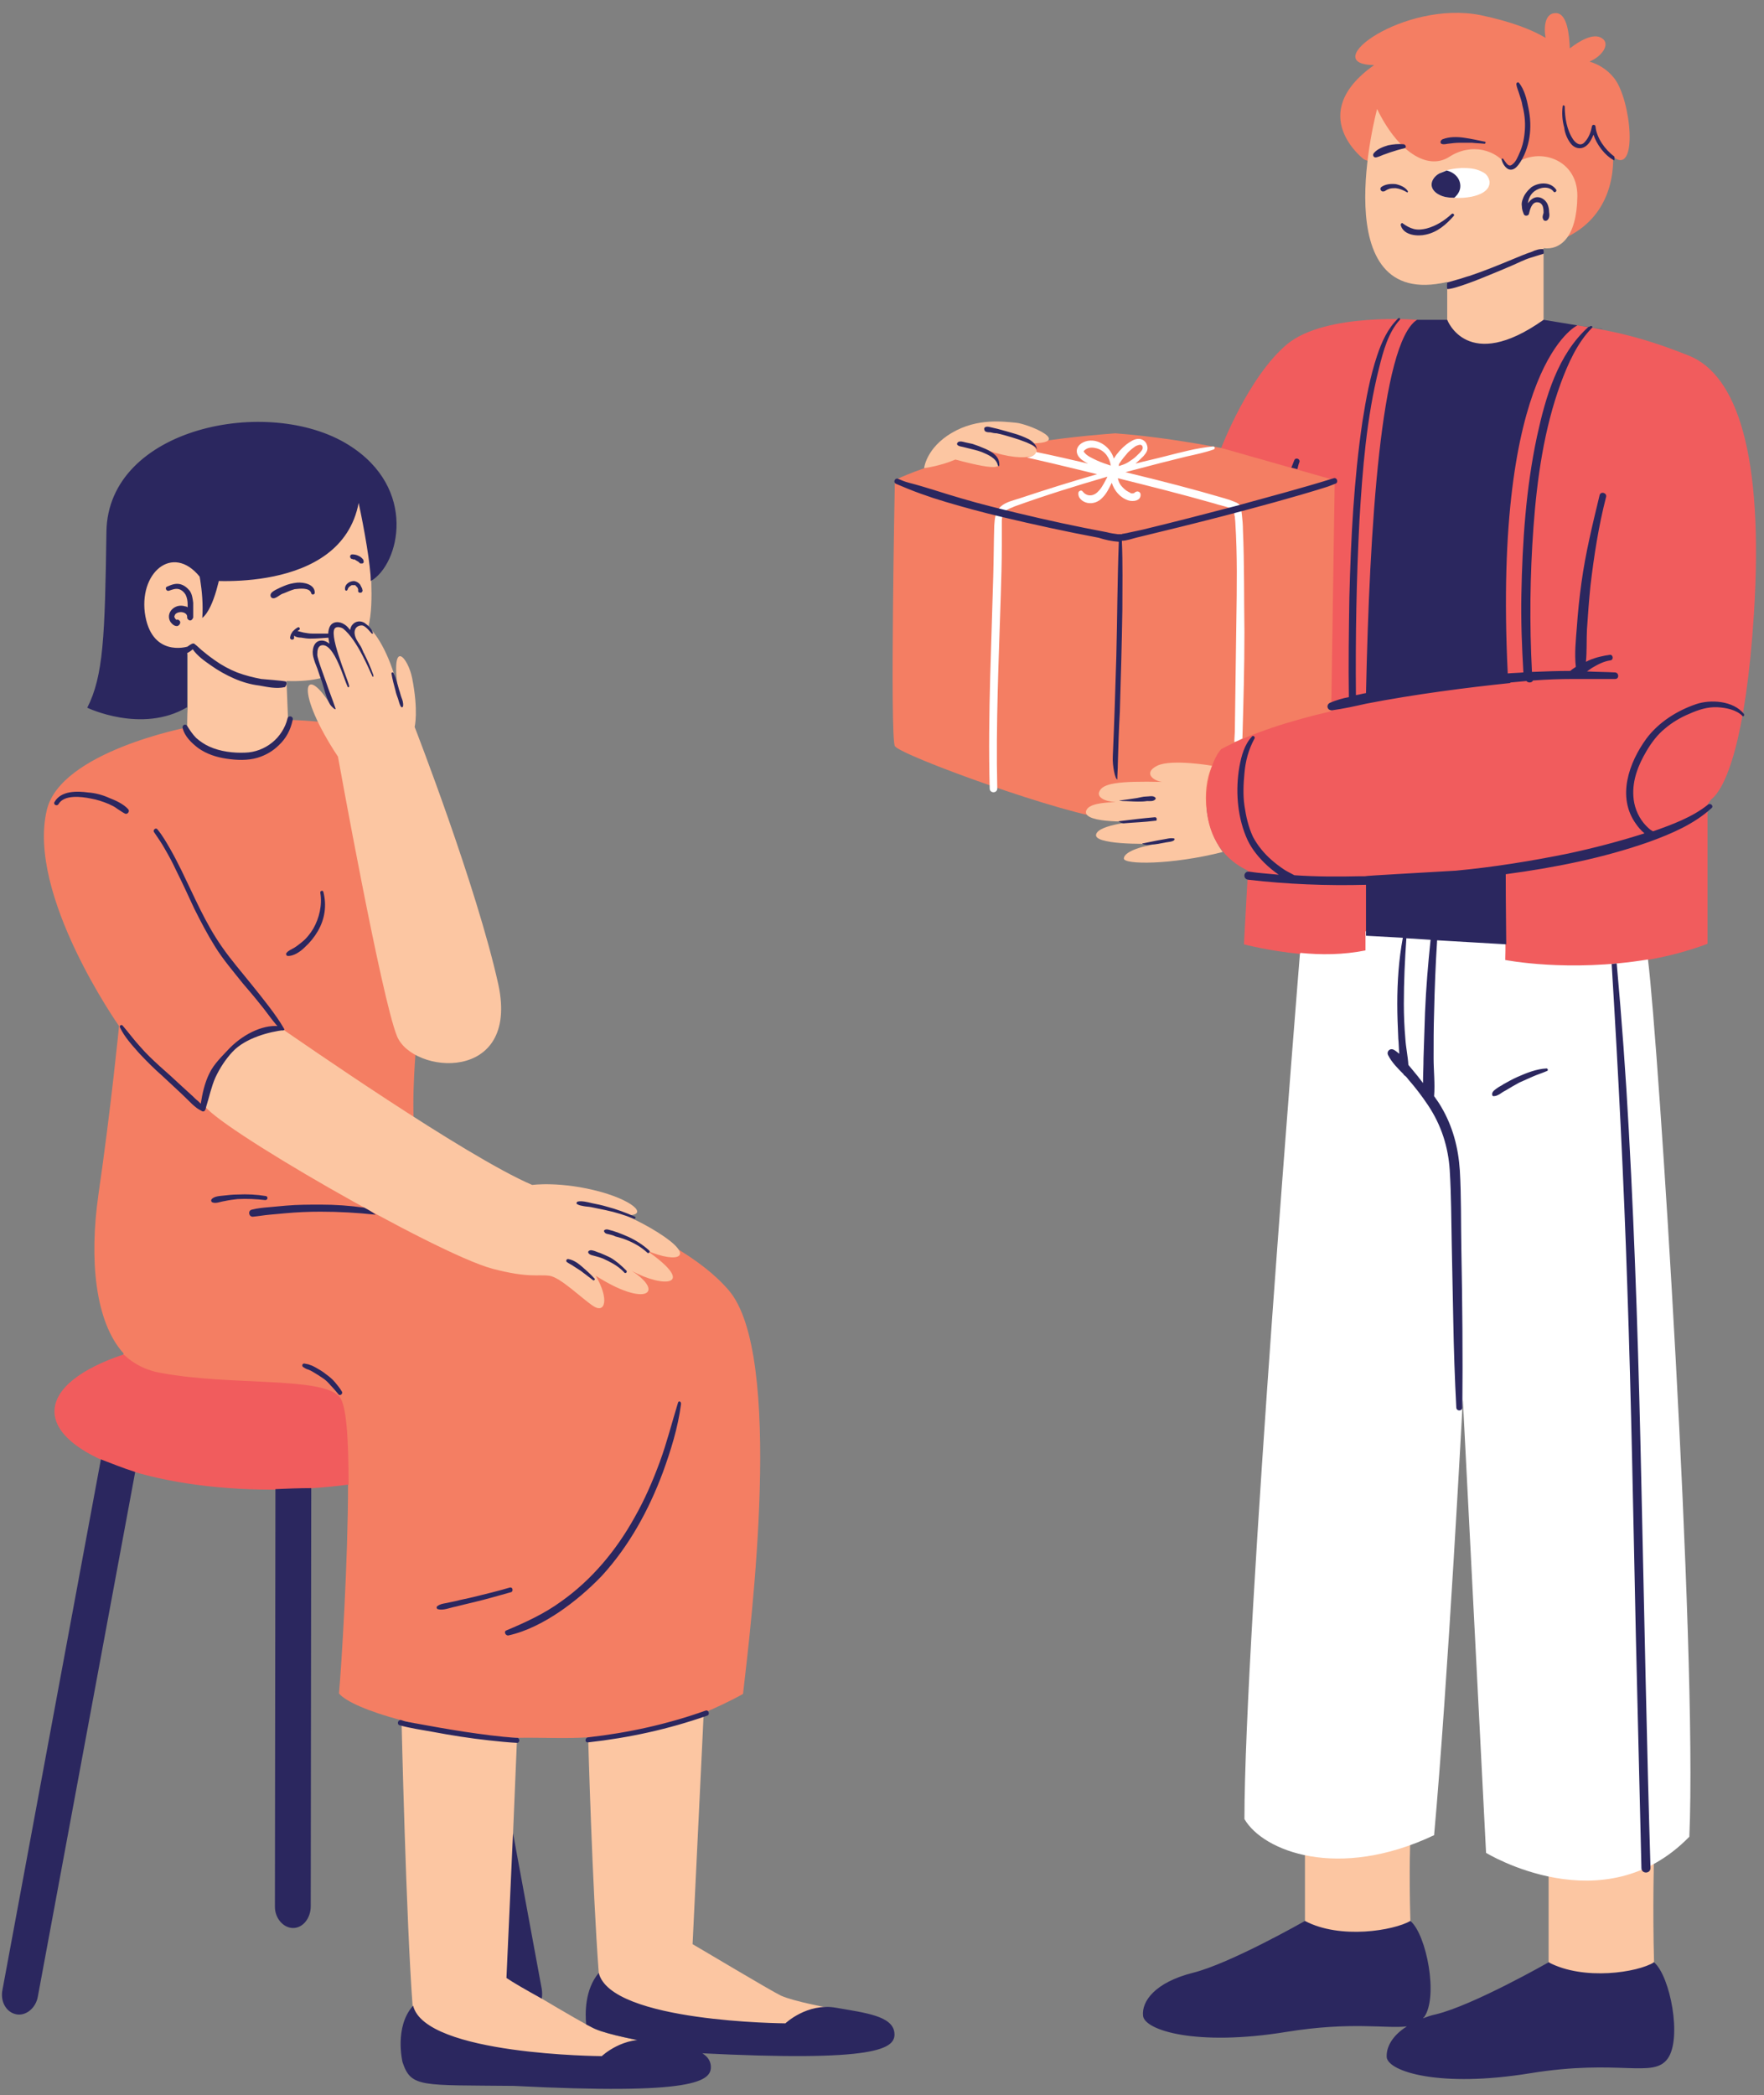
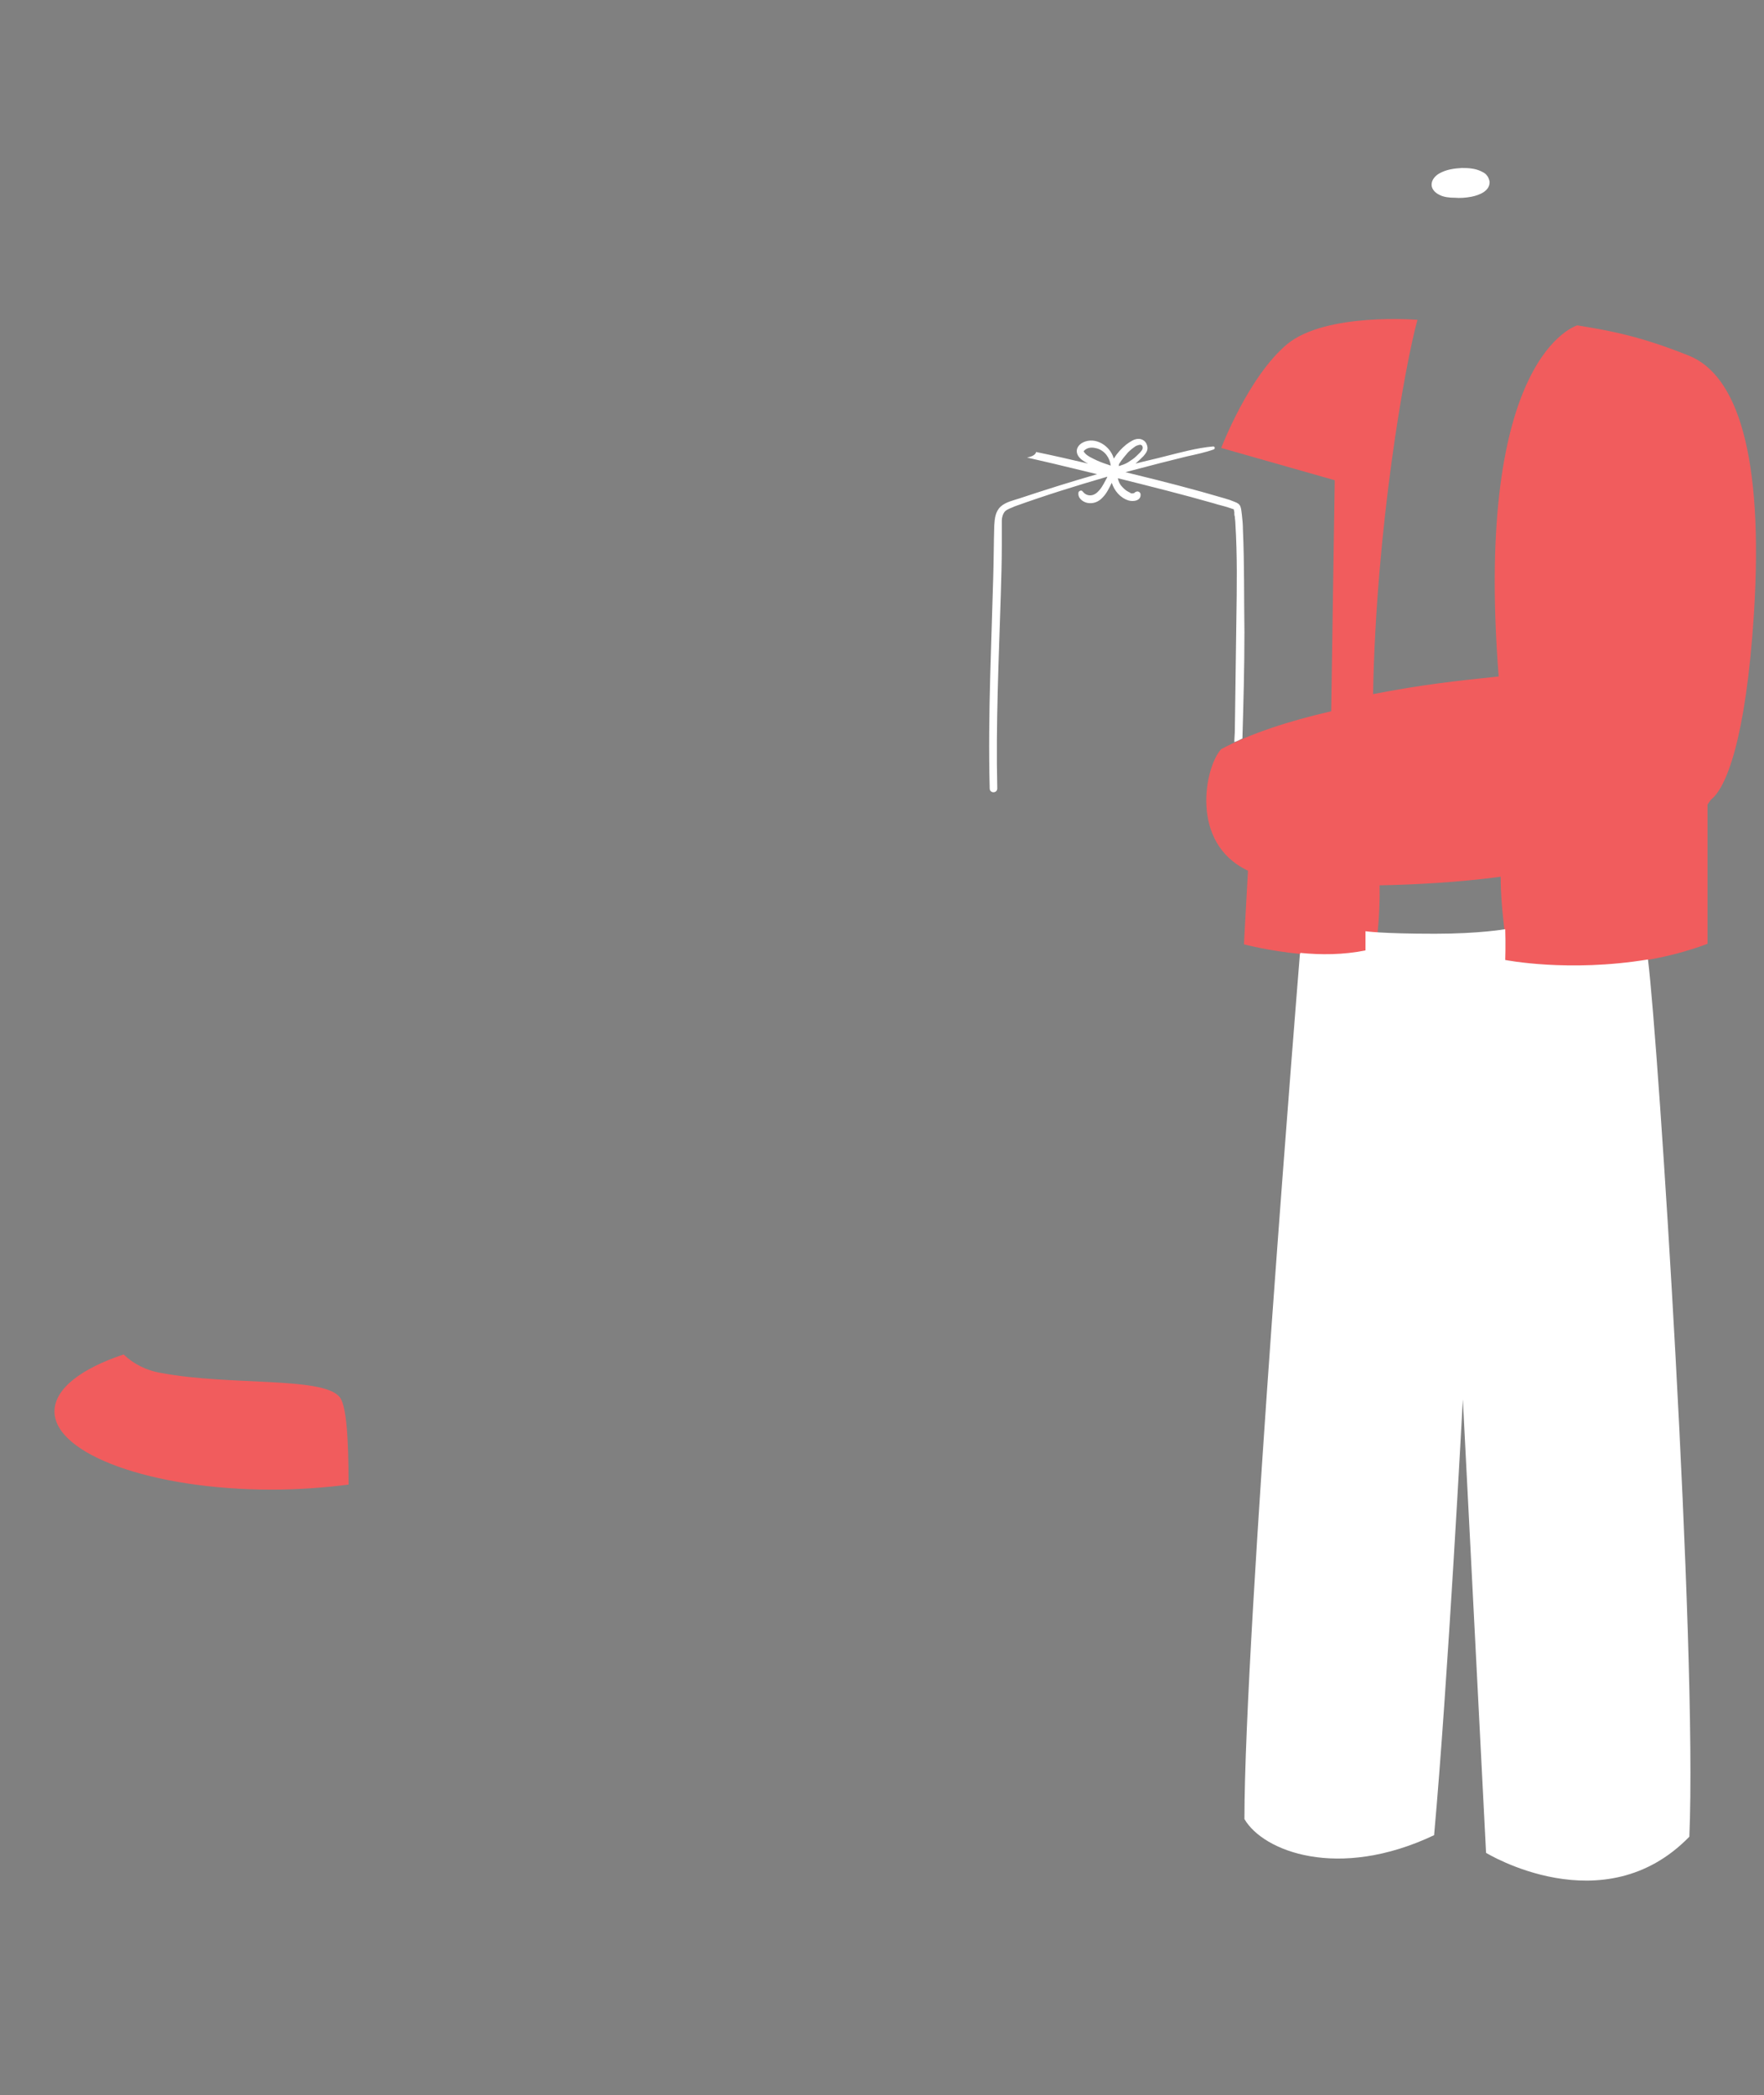
<svg xmlns="http://www.w3.org/2000/svg" height="415.3" preserveAspectRatio="xMidYMid meet" version="1.0" viewBox="-0.4 -2.5 349.7 415.3" width="349.7" zoomAndPan="magnify">
  <rect x="-0.4" y="-2.5" width="349.7" height="415.3" fill="#808080" stroke="none" />
  <g id="change1_1">
-     <path d="M241.7,86.3c17.6,3.2,26.6,7.2,26.6,7.2l-4.1,45.8c0,0-15.3,4.6-20.9,8.1c-3.4,4.6-4.5,10.5-4.5,10.5 s-6.9,1.5-18.4,2.1c-9.5-0.8-42.4-12.8-43.4-14.6s0-52.7,0-52.7s12.9-7,43.7-9.3C228.6,84,235.7,85.2,241.7,86.3z M319.6,13 c-1.5-1.9-3.3-2.8-4.9-3.3c2.5-1,4.2-3.5,2.5-4.6c-1.7-1.2-4.6,0.6-6.4,2c-0.1-2.7-0.5-6.9-2.7-7S305.6,2.8,306,5 c-2.7-1.6-6.7-3.2-12.9-4.5c-15.1-3-32.6,9.8-21.1,9.9l0,0c-13.8,9.8-2,18.7-2,18.7l14.3,5.6l20.7,4c0,0,5.2,2.2,3.3,6.6 c7.8-2.8,11.2-9.3,11.1-16.7l0,0C324.4,32.5,323,17.3,319.6,13z M36.7,141.7c0,0-25,4.8-27.8,16.3c-4.1,16.8,14.3,42.9,14.3,42.9 s-1.6,16.3-4.1,33.5c-1.8,12.7-0.7,25.1,5,31.4c-1.2,4.5,2.8,6.9,6.3,7.5c13.5,2.5,28.3,0.1,31.9,4c1.4,1.5-1.1,9.2,6.3,14.3 c0,15.2-1.3,36.1-1.8,41.6c1.3,1.6,5.9,3.6,12.3,5.3c2.7,3.4,19.7,4.4,22.9,3.5c4.7-0.1,9.7,0.2,14.1-0.1c5.2,1.4,17.2-1,22.9-4.8 c2.4-1,5.6-2.5,7.9-3.8c1.6-13.9,8.2-67.4-2.9-80.1c-11-12.7-38-20-61.7-29c-1.5-4-0.3-18.2-0.3-18.2s0.4-54.1-2.7-59.8 c-3-5.7-22.7-6-22.7-6S53.8,150.8,36.7,141.7z" fill="#F47E63" />
-   </g>
+     </g>
  <g id="change2_1">
-     <path d="M117.5,399.7c2.7,1.2,9.4,2.4,9.4,2.4l-7.4,6.1l-37.7-4l-0.4-9c-1.3-17.2-2.2-56.7-2.2-56.7 s10.5,3.1,22.9,3.5l-0.8,19.1l0.8,25.9c1.3,0.8,1.7,4.9,4.9,6.7C111.2,396.2,116.2,399.1,117.5,399.7z M136.9,382.9l2.2-45.7 c-10.3,4.3-22.9,4.8-22.9,4.8s0.8,29.4,2.1,46.6l0.4,9l37.7,4l7.4-6.1c0,0-6.7-1.2-9.4-2.4C152,391.9,140,384.7,136.9,382.9z M201,81.3c-2.4-0.2-7.6-1-12.7,2s-5.5,7-5.5,7s3.2-0.4,6.2-1.7c8.6,2.3,10.9,2.1,6.4-1.8c8.3,2.8,11.9,0.7,8.3-1.4 C212.7,85.4,203.4,81.5,201,81.3z M36.7,142.9c14.8,12,20-2.8,20-2.8l-0.3-7.6c2.7,0.1,4.9-0.1,6.9-0.6c0.4,1.4,1,3.1,1.7,5.1 c-5.2-8.2-7-2.5,1.6,10.5c0,0,8.6,47.8,11.7,55.4s24.3,9.4,20.1-10.2c-4.3-19.5-16.6-51.1-16.6-51.1s0.8-3.1-0.5-9.7 c-0.8-4-4.3-8.3-2.8,2.5c-1.1-6.1-4.3-11.6-5.9-12.5c0.7-2.9,0.7-5.9,0.6-9.2c1.2-1.3,1.3-3.8,1.2-5.3C73.9,104,73,90,70.8,88.9 c-7.3,16.5-30.6,21.8-30.6,21.8c-5.2-7.5-14.6,0-13.5,8.4c1.2,9,10.1,8,10.1,8s0,5,0,10.6C36.7,139.6,36.7,141.5,36.7,142.9z M108.5,250.4c2.2,0.3,6.3,4.4,8.7,6s3.2-1.4,0.5-6c10,6.4,13.8,3.3,7.1-1c6.3,3.5,13.2,3.1,3-4c6.3,2.7,10,1.3,2.2-3.6 c-1.9-1.2-4-2.3-6.4-3.4c4.5,0.2,2.2-2.6-4.8-4.6c-8-2.2-13.7-1.4-13.7-1.4c-13.3-5.7-46.7-29-49.5-30.9c0,0-15.1,1-15.6,14.9 c1.1,3.7,46,29.6,57.2,32.6C104.4,250.9,106.3,250.1,108.5,250.4z M312.3,36.4c0.1-7.9-8.9-10.3-13.5-5.4c-2.4-4-7.6-5.2-11.9-2.4 c-4.4,2.8-10.3-1.2-14.3-9.5c0,0-10.8,40.1,13.9,34.3v10c0,0,6.9,12.5,19.1,0c0-5.6,0-16.7,0-16.7l0,0 C308.8,47.1,312.2,44.7,312.3,36.4z M327.5,364.8c0,0-9.3,5.9-20.9,3.9v17.7c0,0,9.5,12.1,20.9,0 C327.2,376.1,327.5,364.8,327.5,364.8z M258.3,362.5v15.9c0,0,9.5,12.1,20.9,0c-0.3-10.3,0-16.9,0-16.9S270,364.5,258.3,362.5z M239.9,149.3c0,0-8.1-1.4-10.9,0s-0.8,3,1,3.2c-8.9-0.2-11.9,0.3-12.5,2c-0.4,1,1,1.9,3.3,2c-2.4,0.1-5.5,0.3-5.9,1.8 c-0.6,2.6,10.3,2,10.3,2s-7.8,0.6-8.3,2.6c-0.6,2,9.3,2,12.7,1.8c-4.4,0.6-7.2,1.8-7.2,3s9.3,1.3,19.6-1.3 C238.7,161.9,237.5,154.5,239.9,149.3z" fill="#FCC6A2" />
-   </g>
+     </g>
  <g id="change3_1">
    <path d="M68.7,291.8c-4.7,0.6-9.9,1-15.2,1c-23.8,0-43.1-7-43.1-15.5c0-4.5,5.3-8.5,13.7-11.3c2,1.9,4.5,3.2,7.6,3.7 c13.5,2.5,31.5,0.7,35.1,4.6C68.3,275.7,68.7,282.8,68.7,291.8z M334.4,68c-9.5-3.8-15.3-4.9-22.1-6c0,0-20.6,5.7-15.6,69.6 c-8.6,0.9-15.1,1.6-24.9,3.5c0.6-33.1,6.3-65.2,8.8-74.2c0,0-18.1-1.5-25.8,4.8c-7.7,6.4-13.1,20.6-13.1,20.6l22.5,6.4l-0.7,45.8 c-8.3,1.9-16,4.4-21.8,7.5c-3.2,3.4-6.4,18.6,5.3,24.1c-0.5,9-0.8,14.6-0.8,14.6s4.9,1.3,11.1,1.9c1.7,2,10.5,0.9,14.9,0 c0.1-1.8,1-5.8,0.9-13.6c6.6-0.1,15.9-0.6,24-1.7c0,6.6,1,10.8,0.9,13.4c-0.1,1.7-0.1,3.1-0.1,3.1s12.6,2.6,28.2,0 c3.7-0.6,8-1.7,12-3.2c0-16,0-27.6,0-27.6s0.2-0.3,0.7-1l0,0l0,0c2.9-2.2,6.9-11.7,8.5-36.8C349.3,87.5,343.9,71.8,334.4,68z" fill="#F15C5D" />
  </g>
  <g id="change4_1">
    <path d="M246,102.5c0-1-0.1-2-0.2-2.9c-0.1-0.6-0.1-1.2-0.3-1.7s-0.6-0.7-1.1-0.9c-0.7-0.3-1.3-0.5-2-0.7 c-6.1-1.8-12.3-3.4-18.5-4.9c-0.4-0.1-0.8-0.2-1.2-0.3c2.3-0.6,4.6-1.2,6.9-1.8c1.7-0.4,3.5-0.9,5.2-1.3c1.8-0.4,3.7-0.8,5.4-1.4 c0.3-0.1,0.3-0.6-0.1-0.6c-3.3,0.3-6.5,1.2-9.7,2c-1.9,0.5-3.8,0.9-5.7,1.4c0.6-0.5,1.1-1,1.6-1.5c0.5-0.6,1-1.2,0.7-2.1 c-0.2-0.8-0.9-1.3-1.7-1.3c-0.9,0-1.7,0.6-2.4,1.1c-1,0.8-1.8,1.7-2.5,2.8c-0.7-2.5-3.6-4.4-6.1-3.2c-1,0.5-1.6,1.5-1,2.6 c0.4,0.7,1.2,1.2,2,1.6c-3.4-0.8-6.9-1.6-10.3-2.3c-0.1,0.5-0.7,0.9-1.8,1.1c1.7,0.4,3.5,0.8,5.2,1.2c2.9,0.7,5.8,1.4,8.7,2.1 c-5.2,1.5-10.3,3.1-15.4,4.8c-1.2,0.4-2.7,0.7-3.7,1.6c-1.1,1-1.2,2.4-1.3,3.8c-0.1,3.4-0.1,6.7-0.2,10.1 c-0.2,6.6-0.4,13.2-0.6,19.8c-0.2,7.4-0.3,14.8-0.1,22.2c0,1,1.5,1,1.5,0c-0.3-12.8,0.3-25.6,0.7-38.4c0.1-3.3,0.2-6.5,0.2-9.8 c0-1.6,0-3.3,0-4.9c0-0.6,0.2-1.3,0.6-1.8c0.5-0.5,1.3-0.7,1.9-1c6.1-2.2,12.2-4.1,18.4-5.9c0,0,0,0,0,0.1c-0.5,0.9-0.9,1.8-1.5,2.5 c-0.5,0.6-1.1,1.1-1.9,1.1c-0.6,0-1.1-0.3-1.5-0.8c-0.2-0.3-0.7-0.1-0.8,0.2c-0.2,1.1,0.8,1.9,1.8,2.1c1.1,0.2,2.2-0.2,3-1.1 c0.8-0.8,1.3-1.9,1.8-2.9c0.5,1.6,1.7,3,3.3,3.5c0.9,0.3,2.6,0.1,2.4-1.3c-0.1-0.4-0.6-0.6-0.9-0.4c-0.1,0-0.2,0.1-0.3,0.2l0,0 c0,0-0.3,0.1-0.2,0.1c-0.1,0-0.2,0-0.2,0H224h-0.1c-0.1,0-0.2,0-0.2-0.1c-0.2-0.1-0.2-0.1-0.4-0.2c-0.6-0.3-1.1-0.8-1.5-1.3 c-0.3-0.4-0.5-0.9-0.6-1.4c6.4,1.6,12.8,3.2,19.1,5c0.9,0.3,1.9,0.5,2.8,0.8c0.3,0.1,0.6,0.2,0.9,0.3c0.1,0,0.1,0,0.2,0.1 c0,0.2,0.1,0.4,0.1,0.5c0,0,0,0,0,0.1s0,0.1,0,0.2c0,0.2,0,0.4,0.1,0.6c0,0.4,0.1,0.9,0.1,1.3c0.4,6.4,0.3,12.8,0.2,19.1 c-0.1,7.3-0.2,14.6-0.3,21.9c0,0.7-0.1,1.7-0.1,2.4c0.4-0.1,1-0.4,1.6-0.7c0.2-7.1,0.4-13.9,0.4-21.1 C246.2,116.1,246.3,109.3,246,102.5z M217.1,88.8c-0.8-0.4-2.1-0.9-2.6-1.7c-0.1-0.1-0.1-0.1,0-0.2c0-0.1,0.2-0.2,0.3-0.3 c0.7-0.5,1.6-0.4,2.3-0.2c1.6,0.5,2.5,1.9,2.7,3.4C218.9,89.5,218,89.2,217.1,88.8z M221.5,89.4C221.5,89.3,221.5,89.3,221.5,89.4 c0.5-0.8,1.1-1.5,1.7-2.2c0.5-0.5,1-0.9,1.6-1.3c0.3-0.1,0.7-0.3,1-0.2c0.3,0.1,0.4,0.5,0.3,0.8c-0.2,0.5-0.8,1-1.2,1.4 c-0.5,0.5-1,0.8-1.6,1.2c-0.6,0.4-1.3,0.6-1.9,0.8C221.4,89.7,221.4,89.5,221.5,89.4z M294.3,32.2c-0.3-0.4-0.8-0.6-1.2-0.8 c-1.1-0.5-2.3-0.6-3.7-0.6c-1.6,0.1-3.1,0.3-4.5,1.1c-0.7,0.4-1.5,1.2-1.5,2.2c0,0.9,0.7,1.6,1.5,2c0.9,0.5,2.1,0.6,3.1,0.6 c1.1,0.1,2.2,0,3.3-0.2c1.5-0.3,3.7-1.1,3.6-3C294.8,33,294.6,32.5,294.3,32.2z M298,187.8c0,0,0.1-3.1,0-6.1c0,0-5.1,0.9-13.9,0.9 c-10.7,0-13.8-0.5-13.8-0.5c0,3.5,0,2.7,0,3.8c-4.4,0.9-8.9,0.9-12.9,0.5l-0.1,0.2c0,0-11,135-11,171.5c3.7,6.4,18.6,12.2,37.6,3.2 c2.7-29.7,5.7-86.4,5.7-86.4l4.6,89.9c0,0,23.3,14.3,40.3-3.2c1.6-37.8-6.1-157-8.2-173.9C310.5,190.3,298,187.8,298,187.8z" fill="#FFF" />
  </g>
  <g id="change5_1">
-     <path d="M345.3,139c-2.1-2.6-6.6-2.9-9.5-1.9c-3.8,1.3-7.4,3.6-9.8,6.8c-3.5,4.8-5.9,11.6-2.1,16.9 c0.4,0.6,1,1.3,1.7,1.9c-5,1.6-10,2.9-15.1,4c-7.4,1.5-14.8,2.7-22.3,3.4c-6.6,0.4-18,1-18,1.1c-0.3,0-0.6,0-0.9,0 c-4.4,0.1-8.8,0.1-13.1-0.2c-0.7-0.4-1.4-0.7-2-1.1c-0.9-0.6-1.7-1.2-2.5-1.9c-1.5-1.3-2.8-2.9-3.7-4.6c-0.9-1.9-1.4-4.1-1.7-6.2 c-0.3-2.1-0.2-4.3,0-6.4c0.2-2.4,0.8-4.7,2-6.9c0.2-0.3-0.3-0.7-0.5-0.4c-1.5,1.6-2.1,3.8-2.5,6c-0.4,2.3-0.5,4.7-0.3,7 s0.7,4.6,1.6,6.8c0.8,2,2.1,3.7,3.6,5.2c0.9,0.9,1.9,1.7,2.9,2.4c-1.9-0.2-3.9-0.3-5.8-0.6c-1.2-0.2-1.4,1.5-0.2,1.6 c7.7,0.9,15.5,1.2,23.3,1c0,4.3,0,7.7,0,10.1l7.3,0.4c-0.8,4.3-1.1,8.7-1.1,13.1c0,2.3,0.1,4.6,0.2,6.9c0.1,0.9,0.1,2,0.2,3 c-0.4-0.3-0.7-0.6-1.1-0.8c-0.8-0.4-1.5,0.4-1.1,1.1c0.7,1.4,1.9,2.6,3,3.7c0.1,0.2,0.2,0.3,0.4,0.4c0.2,0.2,0.4,0.4,0.6,0.7 c1.4,1.6,2.7,3.3,3.9,5.1c2.6,3.9,4,8.2,4.3,12.9c0.3,4.9,0.3,9.9,0.4,14.8c0.1,5,0.2,10,0.3,15c0.1,5.7,0.3,11.5,0.6,17.2 c0,0.8,1.2,0.8,1.2,0c0.1-10.5,0-20.9-0.2-31.4c-0.1-5.2,0-10.5-0.3-15.6c-0.3-4.5-1.4-8.7-3.7-12.6c-0.4-0.7-0.9-1.4-1.4-2.1 c0.2-2.5-0.1-5.1-0.1-7.5c0-3,0-6.1,0.1-9.1c0.1-4.8,0.3-9.6,0.6-14.3l13.7,0.8l0,0c0-2.5-0.1-7.3-0.1-13.9 c9.7-1.3,19.3-3.2,28.4-6.4c4.4-1.6,8.9-3.5,12.4-6.7c0.5-0.4-0.2-1.1-0.7-0.7c-3.1,2.5-7.2,4-10.9,5.3c-0.2-0.1-0.3-0.2-0.5-0.3 c-0.4-0.3-1-0.9-1.4-1.4c-1.2-1.5-1.9-3.4-2-5.3c-0.2-3.2,1-6.2,2.6-8.9c1-1.7,2.2-3.3,3.7-4.5c1.4-1.2,3.1-2.2,4.8-2.9 c1.8-0.8,3.6-1.4,5.6-1.3c1.7,0.1,3.7,0.5,4.9,1.7C345.2,139.7,345.5,139.3,345.3,139z M282.1,198.2c-0.1,3-0.2,6.1-0.3,9.1 c0,1.6-0.1,3.3-0.1,4.9c-0.3-0.4-0.7-0.9-1-1.3c-0.6-0.7-1.2-1.5-1.9-2.3c-0.1-1.7-0.5-3.5-0.6-5.2c-0.2-2.3-0.3-4.6-0.3-6.9 c0-4.3,0.2-8.7,0.5-13l4.8,0.3C282.7,188.6,282.3,193.4,282.1,198.2z M272.4,28.7c0.5-0.1,0.9-0.3,1.4-0.5s0.9-0.3,1.4-0.5 c0.9-0.3,1.9-0.6,2.8-0.8c0.5-0.1,0.3-0.7-0.1-0.8c-1.1-0.1-2.1,0-3.1,0.2c-1,0.3-2.1,0.7-2.8,1.5C271.6,28.2,271.9,28.8,272.4,28.7 z M284.9,36.1c0.9,0.5,2,0.6,3,0.6c0.7-0.6,1.2-1.4,1.2-2.3c0-1.5-1.1-2.7-2.7-3.1c-0.5,0.2-1,0.4-1.5,0.6c-0.7,0.4-1.5,1.2-1.5,2.2 C283.4,35,284.1,35.7,284.9,36.1z M277.3,42.2c0.6,2,3.4,2.2,5,1.8c2.3-0.5,4-2,5.5-3.7c0.2-0.2-0.1-0.6-0.4-0.4 c-1.4,1.3-3.1,2.4-5,2.9c-0.8,0.2-1.7,0.3-2.5,0.1s-1.5-0.6-2.2-1.1C277.6,41.6,277.2,41.8,277.3,42.2z M286.6,26 c0.8-0.1,1.6-0.2,2.4-0.2s1.6,0,2.4,0c0.8,0.1,1.6,0.1,2.5,0.2c0.2,0,0.3-0.4,0.1-0.4c-1.4-0.3-2.8-0.6-4.2-0.8 c-1.4-0.2-2.9-0.2-4.2,0.3c-0.2,0.1-0.3,0.2-0.4,0.4C285,26.3,286.1,26.1,286.6,26z M311.3,26.3c0.9,0.8,2.1,0.8,3-0.1 c0.6-0.6,0.9-1.3,1.2-2c0.6,1.9,2.2,4.1,4.1,5.1c0.1-0.1,0.1-0.6,0-0.8c-1.8-1.3-3.5-3.7-3.7-5.9c0-0.4-0.6-0.5-0.7-0.1 c-0.2,1.1-0.6,2.2-1.3,3c-0.3,0.4-0.7,0.7-1.2,0.6s-0.9-0.5-1.2-0.9c-1.3-1.9-1.7-4.4-1.7-6.6c0-0.2-0.4-0.3-0.4-0.1 c-0.2,1.4-0.1,2.9,0.3,4.3C309.8,23.9,310.4,25.4,311.3,26.3z M298.8,31.1c0.8,0.2,1.4-0.4,1.8-0.9c1.2-1.6,1.9-3.6,2.2-5.5 c0.3-1.9,0.2-3.9-0.2-5.8c-0.3-1.6-0.8-3.7-1.9-5c-0.2-0.2-0.5,0-0.5,0.3c0.1,0.7,0.4,1.3,0.6,2c0.2,0.7,0.5,1.4,0.6,2.2 c0.4,1.5,0.6,3.1,0.5,4.7c-0.1,1.7-0.4,3.3-1.1,4.8c-0.3,0.7-0.7,1.7-1.4,2.2c-0.8,0.7-1.3-0.5-1.8-1.1c-0.1-0.2-0.4,0-0.3,0.2 C297.5,30,298.1,30.9,298.8,31.1z M301.5,36.9c-0.2,0.5-0.3,1-0.2,1.5c0,0.6,0.2,1.1,0.4,1.6c0.2,0.4,0.9,0.3,1-0.1 c0.2-0.9,0.6-2.4,1.7-2.3c0.6,0,1,0.5,1.1,1c0.1,0.4,0.1,0.8,0.1,1.1c-0.1,0.4-0.3,0.8-0.1,1.2c0.1,0.4,0.6,0.5,0.9,0.2 c0.4-0.4,0.4-1,0.3-1.6c0-0.5-0.1-1-0.3-1.5c-0.3-0.7-1-1.3-1.8-1.4c-0.9-0.1-1.6,0.5-2.1,1.2c0.1-0.9,0.5-1.8,1.3-2.4 c1.1-0.8,2.9-1.1,3.8,0.1c0.2,0.3,0.7-0.1,0.5-0.4c-1.1-1.6-3.4-1.5-4.9-0.5C302.5,35.2,301.8,36,301.5,36.9z M299.7,48.8 c-2.9,1.2-5.8,2.4-8.8,3.4c-0.8,0.2-1.5,0.5-2.3,0.7c-0.7,0.2-1.4,0.4-2.1,0.6c-0.1,0.7,0,1.3,0,1.3c1.3,0.1,7-2.2,8.4-2.8 c1.5-0.6,2.9-1.2,4.3-1.8c1.2-0.5,2.5-1.2,3.8-1.6c0.9-0.3,1.7-0.5,2.6-0.8c0.1-0.2,0-0.6,0-0.9c-0.8-0.1-1.7,0.2-2.3,0.5 C302.1,47.8,300.9,48.3,299.7,48.8z M221.4,104.9c-0.3,7.6-0.3,15.2-0.5,22.8c-0.2,6.6-0.4,13.2-0.7,19.8c-0.1,1.8,0.5,4.6,0.9,4.5 c0-1.2,0.1-1.9,0.1-3.1c0.1-3.4,0.2-6.9,0.4-10.3c0.2-6.8,0.4-13.5,0.5-20.3c0-4.5,0.1-9.1-0.1-13.6c0.9,0,2-0.4,2.8-0.6 c5.8-1.4,11.5-2.8,17.3-4.3c6.8-1.8,13.6-3.6,20.3-5.7c0.7-0.2,1.3-0.5,1.9-0.7c0.7-0.2,0.4-1.3-0.3-1.1c-6.4,2-12.9,3.7-19.4,5.5 c-6.1,1.6-12.3,3.2-18.5,4.7c-0.9,0.2-1.9,0.4-2.8,0.6c-0.3,0.1-0.6,0.1-1,0.2c-0.1,0-0.2,0-0.3,0.1c-0.1,0-0.2,0-0.2,0 c-0.1,0-0.2,0-0.2,0c-0.1,0-0.2,0-0.2,0c0.2,0-0.1,0-0.2,0c-0.7-0.1-1.5-0.2-2.2-0.4c-5.9-1.1-11.9-2.4-17.7-3.8 c-3.7-0.9-7.4-1.8-11.1-2.9c-3.5-1-6.9-2.2-10.4-3.1c-0.8-0.2-1.5-0.5-2.2-0.8c-0.6-0.2-1,0.7-0.4,1c3.2,1.4,6.5,2.6,9.9,3.6 c3.7,1.1,7.4,2.1,11.2,3c6.3,1.5,12.7,2.9,19.1,4.1C218.6,104.5,220,104.8,221.4,104.9z M306.6,386.5c0,0-14.9,8.5-22.3,10.3 c-1,0.2-1.8,0.5-2.6,0.8c0.1-0.1,0.1-0.2,0.2-0.2c2.9-4,0.5-16.4-2.7-19.1c-3.3,1.9-13.9,3.7-20.9,0c0,0-14.9,8.5-22.3,10.3 c-7.4,1.9-10.1,5.6-9.8,8.5s10.6,6.1,28.4,3.2c12.9-2.1,19.9-0.6,23.9-1.1c-3,1.9-4.1,4.2-4,6.1c0.3,2.9,10.6,6.1,28.4,3.2 s24.4,1.1,27.3-2.9s0.5-16.4-2.7-19.1C324.3,388.5,313.6,390.2,306.6,386.5z M325,367.8c0,1.2,1.8,1.2,1.8,0 c-0.7-22.5-1.3-53.2-1.8-75.6c-0.5-23.5-1.2-47.1-2.5-70.6c-0.6-11.1-1.4-22-2.4-33.1c-0.4,0-0.6,0.1-1,0.1 c1.3,21.3,2.4,42.6,3.1,64c0.8,23.1,1.2,46.3,1.7,69.4C324.2,334.6,324.7,355.3,325,367.8z M296.9,214.4c0.4-0.3,0.9-0.6,1.3-0.8 c0.8-0.5,1.7-1,2.6-1.5c0.9-0.4,1.8-0.8,2.7-1.2c0.9-0.4,1.9-0.7,2.8-1.1c0.3-0.1,0.1-0.5-0.1-0.5c-2,0.1-4,0.9-5.8,1.7 c-0.9,0.4-1.8,0.9-2.7,1.4c-0.4,0.3-0.9,0.5-1.3,0.8s-0.9,0.6-1,1.1c0,0.2,0,0.5,0.3,0.5C296.2,214.8,296.5,214.6,296.9,214.4z M263.3,136.8c-0.9,0.4-0.6,1.6,0.4,1.5c2.2-0.3,4.5-0.8,6.7-1.3l0,0c9.8-1.9,20-3.2,28.6-4.1v-0.1c1.1-0.1,2.2-0.2,3.2-0.3 c0.3,0.4,1.1,0.4,1.3-0.1c2.6-0.2,5.3-0.3,7.9-0.3l0,0c0.2,0,0.4,0,0.6,0c2.6,0,5.2,0,7.8,0c0.8,0,0.8-1.2,0-1.3 c-1.9-0.1-3.8-0.1-5.6-0.2c0.3-0.2,0.7-0.5,1-0.7c1.2-0.7,2.3-1.3,3.7-1.5c0.6-0.1,0.5-1.1-0.1-1.1c-1.4,0.2-2.8,0.5-4.2,1.1 c-0.2,0.1-0.4,0.2-0.6,0.3c0.2-2.1,0.1-4.3,0.2-6.4c0.2-2.9,0.4-5.8,0.7-8.7c0.7-5.9,1.6-11.8,3.1-17.6c0.2-0.8-1.1-1.2-1.3-0.3 c-1.4,5.8-2.8,11.5-3.6,17.4c-0.4,2.9-0.7,5.8-0.9,8.7c-0.2,2.6-0.5,5.3-0.2,7.9c-0.1,0.1-0.2,0.1-0.3,0.2c-0.3,0.2-0.6,0.4-0.8,0.6 c-2.5,0-5.1,0.1-7.6,0.2c-0.5-9.5-0.4-19.2,0.3-28.7c0.7-9.6,2.1-19.5,5.4-28.5c1.4-3.8,3.3-8.1,6.2-11c0,0,0-0.1,0.1-0.1 c0.6,0.1,1.2,0.2,1.8,0.3c0.1,0,0.2,0,0.2,0l-2-0.3c0-0.2-0.2-0.4-0.5-0.2c-0.1,0-0.1,0.1-0.2,0.1l-2.6-0.4c0.9,0.1,1.7,0.3,2.5,0.4 c-6.1,5.5-8.5,13.9-10.2,21.7c-2.2,10.3-2.9,20.9-3.1,31.4c-0.1,5.1,0.1,10.3,0.4,15.4c-1,0.1-2.1,0.1-3.1,0.2 c-3-61.3,13.8-69,13.8-69l-6.7-1.1c-15.1,10.7-19.1,0-19.1,0h-6c-7.2,4.7-9.4,41.4-10.1,74c-0.7,0.1-1.3,0.3-2,0.4 c-0.1-11.5,0.1-23.1,0.7-34.6c0.6-10.1,1.4-20.4,3.9-30.3c0.8-3.2,1.8-7,4.1-9.5c0.2-0.2-0.1-0.5-0.3-0.3c-2.1,2-3.3,4.7-4.2,7.4 c-1.4,4.2-2.2,8.6-2.9,13c-1.7,11.5-2.3,23.2-2.6,34.9c-0.1,6.6-0.2,13.2-0.1,19.8C265.8,135.9,264.5,136.3,263.3,136.8z M257.2,89.1c0.2-0.6-0.7-1-1-0.4c-0.2,0.5-0.4,1-0.6,1.5l1.2,0.3C256.9,90.1,257,89.6,257.2,89.1z M222.2,156.3 c1.2,0,1.8,0.1,3,0.1c0.6,0,1.2,0,1.8-0.1c0.5,0,1.2,0.1,1.6-0.3c0.2-0.2,0.1-0.4-0.1-0.5c-0.4-0.3-1.2-0.1-1.7-0.1 c-0.6,0-1.2,0.2-1.8,0.3c-1.2,0.2-2.1,0.3-3.5,0.5C221.3,156.2,221.9,156.3,222.2,156.3z M228.9,160c0-0.1,0-0.2,0-0.3 c-0.1-0.1-0.2-0.2-0.3-0.2c-2.4,0.2-4.8,0.5-7.2,0.8c-0.3,0,0.8,0.5,1.1,0.4c2.4-0.2,3.7-0.2,6.1-0.5 C228.8,160.2,228.9,160.2,228.9,160z M232.3,163.7c-0.5-0.1-1,0-1.5,0.1c-0.6,0.1-1.1,0.2-1.7,0.3c-1.1,0.2-1.9,0.4-3,0.6 c-0.3,0.1,0.7,0.3,0.9,0.3c1.1-0.1,1.1-0.1,2.1-0.2c0.5-0.1,1.1-0.2,1.6-0.3s1.2-0.1,1.6-0.4C232.5,164,232.5,163.7,232.3,163.7z M195,86.5c-0.9-0.4-1.7-0.7-2.6-1c-0.5-0.1-0.9-0.2-1.4-0.3c-0.4-0.1-1-0.3-1.4-0.1c-0.2,0.1-0.4,0.4-0.2,0.6 c0.3,0.3,0.7,0.3,1.1,0.4c0.4,0.1,0.8,0.2,1.2,0.3c0.8,0.2,1.7,0.4,2.5,0.7c1.2,0.5,2.9,1.2,3.2,2.6c0.1,0.3,0.3,0.3,0.3,0 C197.8,88,196.3,87.1,195,86.5z M205.1,86.3c-0.1-0.6-0.8-1.3-1.5-1.7c-1-0.5-2-0.9-3.1-1.2c-1-0.3-2.1-0.6-3.2-0.9 c-0.4-0.1-0.9-0.2-1.3-0.3c-0.4-0.1-0.8-0.2-1.1,0c-0.3,0.1-0.2,0.6,0,0.8c0.3,0.2,0.7,0.2,1,0.2c0.4,0.1,0.9,0.2,1.3,0.2 c1,0.2,2,0.5,3,0.8s1.9,0.6,2.9,1c0.6,0.3,1.5,0.6,1.9,1.1C205.1,86.7,205.2,86.6,205.1,86.3z M278.7,35.4c-0.5-0.8-1.5-1.2-2.4-1.4 c-1-0.1-2.1,0-2.9,0.6c-0.2,0.2-0.2,0.5,0,0.7s0.4,0.2,0.7,0.1c0.2-0.1,0.3-0.2,0.5-0.3s0.3-0.1,0.5-0.2c0.4-0.1,0.8-0.1,1.2-0.1 c0.8,0.1,1.5,0.4,2.2,0.8C278.5,35.8,278.8,35.5,278.7,35.4L278.7,35.4z M39.7,112.5c0,0,27.5,3.1,31-15.3 c1.1,5.1,2.4,12.5,2.4,15.5c5.7-3.3,9.4-18.4-4.4-27c-15.8-9.9-47.7-3.5-48,17.2c-0.3,20.8-0.6,28.6-3.8,34.9c0,0,10.8,5.2,19.8-0.1 c0-9.8,0-12,0-12s-7.2,2.2-8.4-6.8C27.3,110.5,34.4,105,39.7,112.5z M37.9,117c-0.1-0.8-0.2-1.7-0.7-2.4c-0.5-0.6-1.1-1.1-1.9-1.3 c-0.9-0.2-1.7,0.1-2.6,0.5c-0.5,0.2-0.1,1,0.4,0.8c0.6-0.2,1.3-0.5,2-0.3c0.6,0.2,1,0.6,1.3,1.1c0.3,0.6,0.4,1.3,0.4,1.9 c0,0.2,0,0.4,0,0.6c-0.1-0.1-0.3-0.2-0.5-0.2c-0.9-0.3-1.9-0.1-2.6,0.6c-0.7,0.7-0.8,1.7-0.3,2.5c0.3,0.4,0.8,0.9,1.4,0.8 c0.5-0.2,0.8-0.9,0.2-1.2c-0.1-0.1-0.3-0.1-0.4,0c0,0,0,0-0.1-0.1s-0.1-0.1-0.2-0.2c-0.1-0.2-0.2-0.4-0.1-0.5 c0.1-0.4,0.4-0.6,0.8-0.7c0.7-0.2,1.8,0.1,1.7,1c0,0.3,0.3,0.6,0.6,0.6s0.5-0.3,0.6-0.6C37.9,119,37.9,118,37.9,117z M38.6,109 c0,0,1.5,5.7,1.1,11c2.5-2,3.7-9.4,3.7-9.4L38.6,109z M56.3,132.6c-0.9-0.2-4-0.4-4.9-0.5c-1.6-0.3-3.2-0.7-4.8-1.3 c-1.5-0.6-3-1.4-4.4-2.4c-0.7-0.5-1.4-1-2.1-1.6c-0.7-0.5-1.3-1.2-2-1.7c-0.2-0.1-0.4,0-0.6,0.1c-0.4,0.2-0.7,0.5-1.1,0.7 c-0.2,0.1-0.4,0.2-0.7,0.3c-0.3,0.1-0.5,0.2-0.8,0.4c-0.2,0.1-0.2,0.5-0.1,0.7c0.1,0.2,0.4,0.3,0.6,0.3c0.2,0,0.3-0.1,0.5-0.2 c0.1,0,0.2-0.1,0.4-0.2s0.4-0.2,0.7-0.4c0.2-0.1,0.5-0.3,0.7-0.5l0.1-0.1c0.9,1.3,2.3,2.3,3.6,3.2c1.4,1,3,1.9,4.6,2.6 c1.6,0.7,3.3,1.2,5,1.4c1.7,0.3,3.4,0.7,5.1,0.3C56.4,133.3,56.5,133,56.3,132.6z M71.6,126.7c-0.2-0.5-0.4-1-0.7-1.4 c-0.3-0.5-0.6-0.9-0.8-1.4c-0.2-0.5-0.3-1.1-0.1-1.6c0.2-0.6,0.9-0.9,1.5-0.8c0.7,0.2,1.6,1.4,1.8,1.6c0.2,0.1,0.3,0,0.2-0.2 c-0.1-0.3-0.3-0.7-0.5-0.9c-0.3-0.4-0.7-0.7-1.1-1c-0.8-0.5-1.8-0.4-2.4,0.3c-0.3,0.3-0.4,0.7-0.5,1.1c-0.3-0.4-0.6-0.8-1.1-1.1 c-1-0.7-2.5-0.7-3,0.6c-0.4,1-0.2,2.2,0,3.2c-0.5-0.4-1.1-0.7-1.8-0.6c-1.4,0.2-1.7,2-1.4,3.2c0.2,0.8,0.5,1.6,0.8,2.3 c0.3,0.9,0.6,1.8,0.9,2.6c0.6,1.8,0.7,2.8,1.6,4.5c0.3,0.5,1.3,1.4,1.1,0.8c-0.6-1.8-1.3-3.5-1.9-5.3c-0.3-0.9-1.7-4.5-1.7-5.3 c0-0.9,0.1-1.8,1-1.9c2.4-0.2,4.3,6.8,5,8.2c0.1,0.3,0.4,0.1,0.3-0.2c-0.3-1.4-4.4-10.8-2.6-11.5c0.4-0.2,1.1,0,1.4,0.2 c2.9,2.3,5.3,8.5,5.8,9.4c0.1,0.3,0.3,0.2,0.2-0.2c-0.5-1.5-1.2-3-1.9-4.4C71.7,126.9,71.6,126.8,71.6,126.7z M79.2,135.8 c-0.2-0.5-0.3-1.1-0.5-1.6c-0.3-1.1-0.6-2.3-1.1-3.3c-0.1-0.2-0.4-0.1-0.4,0.1c0.2,1.2,0.5,2.3,0.8,3.4c0.1,0.5,0.3,1.1,0.5,1.6 c0.2,0.6,0.3,1.2,0.6,1.6c0.1,0.2,0.4,0.1,0.4-0.1C79.6,136.9,79.4,136.3,79.2,135.8z M115.1,248.7c-0.8-0.7-1.7-1.4-2.8-1.6 c-0.4-0.1-0.6,0.4-0.3,0.6c0.4,0.3,0.9,0.5,1.3,0.8c0.5,0.3,0.9,0.6,1.4,0.9c0.8,0.6,1.7,1.3,2.5,1.9c0.2,0.1,0.4-0.2,0.3-0.3 C116.7,250.1,115.9,249.4,115.1,248.7z M120.6,246.8c-0.6-0.3-1.3-0.6-2-0.9c-0.4-0.1-0.8-0.3-1.1-0.4c-0.4-0.1-0.8-0.3-1.2,0 c-0.1,0.1-0.1,0.2-0.1,0.3c0.2,0.4,0.6,0.5,1,0.6s0.7,0.2,1.1,0.3c0.7,0.2,1.3,0.5,1.9,0.8c1.2,0.6,2.3,1.3,3.2,2.3 c0.2,0.2,0.6-0.1,0.4-0.4C122.8,248.4,121.8,247.5,120.6,246.8z M128.3,245.4c-1.2-1.1-2.6-2-4.1-2.7c-0.7-0.3-1.4-0.6-2.2-0.9 c-0.4-0.1-0.8-0.3-1.3-0.4c-0.4-0.1-0.8-0.3-1.2-0.1c-0.2,0.1-0.2,0.3-0.1,0.4c0.2,0.4,0.6,0.4,1,0.5s0.8,0.2,1.2,0.4 c0.7,0.2,1.5,0.4,2.2,0.7c1.5,0.6,2.9,1.4,4.1,2.5C128.1,246.1,128.6,245.7,128.3,245.4z M115.3,236.6c0.5,0.1,1,0.1,1.5,0.2 c1,0.2,1.9,0.4,2.9,0.6c1.9,0.4,3.8,1,5.6,1.7c0.2,0.1,0.4-0.3,0.2-0.4c-1.8-0.8-3.7-1.5-5.6-2c-1-0.3-2-0.5-3-0.7 c-0.8-0.2-2-0.5-2.8-0.3c-0.2,0.1-0.3,0.4-0.1,0.5C114.5,236.5,114.9,236.5,115.3,236.6z M61.3,115.1c0.1,0.4,0.7,0.3,0.7-0.1 c0-1.7-2.2-2.1-3.5-2c-0.9,0.1-1.8,0.3-2.7,0.7c-0.5,0.2-0.9,0.4-1.3,0.6c-0.4,0.2-1,0.5-1.2,0.9s0,0.9,0.5,0.9 c0.4,0,0.8-0.3,1.1-0.5s0.6-0.4,1-0.5c0.7-0.3,1.4-0.6,2.1-0.8C58.9,114.2,61,113.9,61.3,115.1z M71.3,114c-0.1-0.2-0.2-0.4-0.3-0.6 c-0.3-0.4-0.7-0.6-1.1-0.7c-0.9-0.1-2,0.6-1.9,1.6c0,0.1,0.1,0.3,0.2,0.3s0.3-0.1,0.3-0.2c0.1-0.3,0.2-0.5,0.5-0.7l0,0 c0,0,0.1,0,0.1-0.1c0.1,0,0.1,0,0.2-0.1h0.1c0,0,0,0,0.1,0l0,0c0.1,0,0.2,0,0.2,0h0.1h0.1l0,0c0,0,0,0,0.1,0c0,0,0.1,0,0.1,0.1 c0.1,0.1,0.1,0,0.1,0.1l0.1,0.1l0.1,0.1c0.1,0.1,0.1,0.2,0.2,0.4c0-0.1,0,0,0,0v0.1c0,0,0,0.1,0,0c0,0.1,0,0.2,0,0.3 c0,0.2,0.2,0.3,0.4,0.3c0.2,0,0.4-0.1,0.4-0.2c0.1-0.2,0.1-0.3,0-0.5C71.4,114.2,71.4,114.1,71.3,114z M71.5,108.3 c-0.1-0.1-0.1-0.1-0.2-0.2c-0.2-0.2-0.4-0.3-0.6-0.4c-0.4-0.2-0.8-0.3-1.3-0.3c-0.2,0-0.4,0.2-0.4,0.4c0,0.2,0.1,0.4,0.3,0.5 c0.1,0,0.2,0,0.3,0.1h0.1c0,0,0,0,0.1,0l0,0l0,0c0,0,0,0,0.1,0c0,0,0.1,0,0.1,0.1c0.1,0,0.2,0.1,0.2,0.1c0.2,0.1,0.3,0.2,0.5,0.3 l0.2,0.2c0,0-0.1-0.1,0,0s0.1,0.1,0.2,0.1s0.2,0,0.3,0c0.2,0,0.3-0.2,0.3-0.3C71.7,108.6,71.6,108.4,71.5,108.3z M65,123.1 c-1.2,0-2.3,0-3.5,0c-0.6,0-1.1-0.1-1.7-0.2c-0.4-0.1-0.8-0.2-1.2-0.3l0,0l0.1-0.1l0,0l0,0l0,0c0.1-0.1,0.1-0.1,0.2-0.1 c0.1-0.1,0.2-0.3,0.1-0.4c-0.1-0.2-0.3-0.2-0.4-0.1c-0.4,0.2-0.7,0.5-1,0.8c-0.1,0.2-0.2,0.3-0.3,0.5s-0.2,0.6-0.2,0.8 c0.1,0.2,0.2,0.3,0.4,0.3s0.4-0.1,0.4-0.3c0-0.1,0-0.2,0-0.4v-0.1l0,0l0,0l0,0l0,0l0,0c0.3,0.3,0.9,0.4,1.4,0.4 c0.6,0.1,1.2,0.2,1.8,0.2c1.2,0,2.4-0.1,3.7-0.2C65.4,123.7,65.3,123.1,65,123.1z M58.2,123.4L58.2,123.4L58.2,123.4z M55.4,201 c-3.1-0.6-7.2,1.2-10.2,4.2c-1.5,1.6-3.2,3.2-4.1,5.1c-0.9,1.8-1.4,4-1.7,6l0,0c-0.2-0.2-0.3-0.3-0.5-0.5c-0.4-0.3-0.8-0.7-1.1-1 c-0.8-0.7-1.5-1.4-2.3-2.1c-1.4-1.3-2.8-2.6-4.3-3.9c-1.3-1.2-2.6-2.4-3.8-3.8c-1.2-1.3-2.3-2.8-3.5-4.2c-0.3-0.3-0.7,0.1-0.5,0.4 c0.9,1.9,2.4,3.5,3.8,5.1c1.5,1.6,3,3.1,4.6,4.5c1.8,1.7,3.6,3.3,5.3,5c0.4,0.4,0.8,0.8,1.2,1.1c0.3,0.3,1,0.7,1.4,0.9 c0.6,0.2,0.7-0.6,0.8-1c0.6-1.9,1-3.9,1.8-5.7c0.9-1.9,2-3.6,3.4-5.1c2.6-2.8,7.5-4,10.2-4.3C56.2,201.7,55.6,201,55.4,201z M32.4,166c0.7,1.2,1.4,2.5,2,3.8c1.3,2.6,2.5,5.2,3.7,7.8c1.3,2.6,2.6,5.1,4.1,7.5c1.6,2.6,3.6,4.9,5.5,7.3 c1.2,1.4,2.4,2.8,3.5,4.2c1.2,1.4,2.8,3.9,4.2,5.1c0.2,0.2,0.7,0,0.5-0.3c-1.6-2.8-4.4-6.2-6.4-8.7s-4.1-4.9-5.9-7.5 c-3.3-4.7-5.5-10-8-15.1c-0.7-1.4-1.4-2.8-2.2-4.2s-1.6-2.8-2.6-4c-0.3-0.4-0.9,0.1-0.7,0.5C30.9,163.6,31.7,164.7,32.4,166z M25,157.9c-0.9-1-2.4-1.7-3.7-2.2c-1.3-0.6-2.8-1-4.2-1.1c-2.2-0.3-5.4-0.4-6.7,1.9c-0.3,0.5,0.5,0.9,0.8,0.4 c1.1-1.9,4.5-1.5,6.4-1.1c1.2,0.2,2.4,0.6,3.6,1.1c0.6,0.3,1.1,0.5,1.6,0.9c0.5,0.3,1,0.7,1.6,1C24.9,159,25.4,158.3,25,157.9z M63.7,174.3c-0.1-0.4-0.7-0.2-0.6,0.2c0.4,2.4-0.2,5-1.4,7.1c-0.6,1-1.4,2-2.3,2.7c-0.5,0.4-1,0.8-1.5,1.1s-1.1,0.5-1.5,1 c-0.2,0.2,0,0.6,0.2,0.6c1.2,0.1,2.6-0.9,3.4-1.7c1-0.9,1.9-2,2.6-3.2C64,179.7,64.4,177,63.7,174.3z M56.6,139.9 c-0.9,3.9-4.5,6.7-8.4,6.8c-2.3,0.1-4.9-0.2-7.1-1.2c-0.9-0.4-1.8-1-2.6-1.7c-0.7-0.7-1.3-1.6-1.8-2.4c-0.3-0.5-1-0.2-0.9,0.4 c0.4,1.7,1.8,3,3.1,4c1.7,1.2,3.6,1.8,5.6,2.1s4.2,0.4,6.2-0.2c1.6-0.5,3-1.3,4.2-2.5c1.4-1.3,2.3-3,2.7-4.9 C57.9,139.5,56.8,139.2,56.6,139.9z M66,271.5c-0.5-0.6-1.1-1.1-1.8-1.6c-0.6-0.5-1.3-0.9-2-1.3c-0.4-0.2-0.7-0.4-1.1-0.5 c-0.4-0.2-0.8-0.2-1.2-0.3c-0.4,0-0.5,0.5-0.2,0.7s0.6,0.4,1,0.5c0.3,0.1,0.7,0.3,1,0.5c0.7,0.4,1.3,0.8,1.9,1.2 c0.6,0.4,1.1,0.9,1.6,1.5c0.5,0.5,1,1.1,1.5,1.7c0.3,0.4,0.9-0.1,0.7-0.5C67,272.7,66.5,272.1,66,271.5z M134,275.6 c-1.2,3.9-2.2,7.9-3.6,11.7c-1.4,3.8-3,7.5-5,11c-3.6,6.5-8.5,12.4-14.6,16.7c-3.3,2.4-7,4.1-10.8,5.7c-0.6,0.2-0.2,1.1,0.4,1 c3.6-0.8,7-2.6,10-4.6c3.1-2.1,5.9-4.5,8.5-7.2c5.4-5.9,9.3-13,12.1-20.5c1.6-4.4,3-8.9,3.6-13.5C134.7,275.3,134.1,275.1,134,275.6 z M100.7,312.2c-2.4,0.7-4.8,1.3-7.3,1.9c-1.2,0.3-2.4,0.5-3.5,0.8c-0.6,0.1-1.3,0.3-1.9,0.4s-1.2,0.2-1.7,0.6 c-0.2,0.1-0.2,0.5,0.1,0.6c1.1,0.3,2.4-0.3,3.5-0.5c1.2-0.3,2.4-0.6,3.7-0.9c2.5-0.6,4.9-1.3,7.4-2 C101.4,312.8,101.2,312.1,100.7,312.2z M52.2,235.4c0.5,0,0.6-0.7,0.1-0.8c-1.8-0.3-3.7-0.4-5.6-0.3c-0.9,0-1.8,0.1-2.7,0.2 c-0.8,0.1-2,0.1-2.5,0.8c-0.1,0.2,0,0.4,0.1,0.5c0.7,0.4,1.7-0.1,2.5-0.2c0.9-0.2,1.8-0.3,2.6-0.4C48.6,235.1,50.4,235.2,52.2,235.4 z M71.8,236.9c-2.9-0.4-5.7-0.6-8.6-0.6c-2.3,0-4.6,0-6.9,0.2c-1.1,0.1-2.2,0.2-3.3,0.3c-1.2,0.1-2.3,0.2-3.5,0.5 c-0.8,0.2-0.6,1.4,0.2,1.4c1.1-0.1,2.2-0.3,3.3-0.4c1.1-0.1,2.2-0.2,3.3-0.3c2.2-0.2,4.5-0.3,6.8-0.3c3.7,0,7.3,0.2,11,0.6 C73.3,237.7,72.4,237.2,71.8,236.9z M79.4,406.3c1.7,5.1,3.7,4.5,22.1,4.7c35.6,1.8,39.4-0.8,39-4.1c-0.4-3.3-5.9-3.9-11.6-4.9 c-5.7-1-10,3.1-10,3.1s-35-0.2-37.4-10C77.7,399.3,79.4,406.3,79.4,406.3z M100,389.6c1.3,0.9,4.1,2.5,7,4.1c0.1-0.6,0.1-1.2,0-1.9 l-5.7-30.9L100,389.6z M19.6,286.8L0.1,391.9c-0.5,2.3,0.7,4.5,2.7,4.9c1.9,0.4,3.9-1.2,4.3-3.5l19.3-104 C23.9,288.5,21.7,287.6,19.6,286.8z M54.2,292.7l-0.1,82.8c0,2.3,1.7,4.2,3.6,4.2c2,0,3.5-2,3.5-4.3l0.1-82.9 C58.9,292.5,56.6,292.6,54.2,292.7z M176.9,400.4c-0.4-3.3-5.9-3.9-11.6-4.9c-5.7-1-10,3.1-10,3.1s-34.6-0.2-37-10 c-2.8,3.3-2.7,8.1-2.5,10.2c0.8,0.4,1.5,0.8,1.8,0.9c2.7,1.2,9.4,2.4,9.4,2.4l-2.7,2.2c3.1,0.1,7.4,0.1,13.7,0.2 C173.6,406.3,177.3,403.7,176.9,400.4z M116.2,342.9c8.1-0.9,15.9-2.6,23.6-5.3c0.6-0.2,0.3-1.2-0.3-1c-7.6,2.7-15.3,4.4-23.3,5.3 C115.5,342,115.5,343,116.2,342.9L116.2,342.9z M78.8,339.5c2.1,0.6,4.3,0.9,6.5,1.3c3.7,0.7,7.5,1.3,11.2,1.7 c1.9,0.2,3.7,0.4,5.6,0.5c0.6,0,0.6-1,0-1c-3.5-0.2-7-0.7-10.4-1.2c-3.3-0.5-6.6-1.1-9.9-1.7c-0.9-0.2-1.8-0.3-2.6-0.6 C78.5,338.3,78.2,339.3,78.8,339.5L78.8,339.5z" fill="#2B275F" />
-   </g>
+     </g>
</svg>